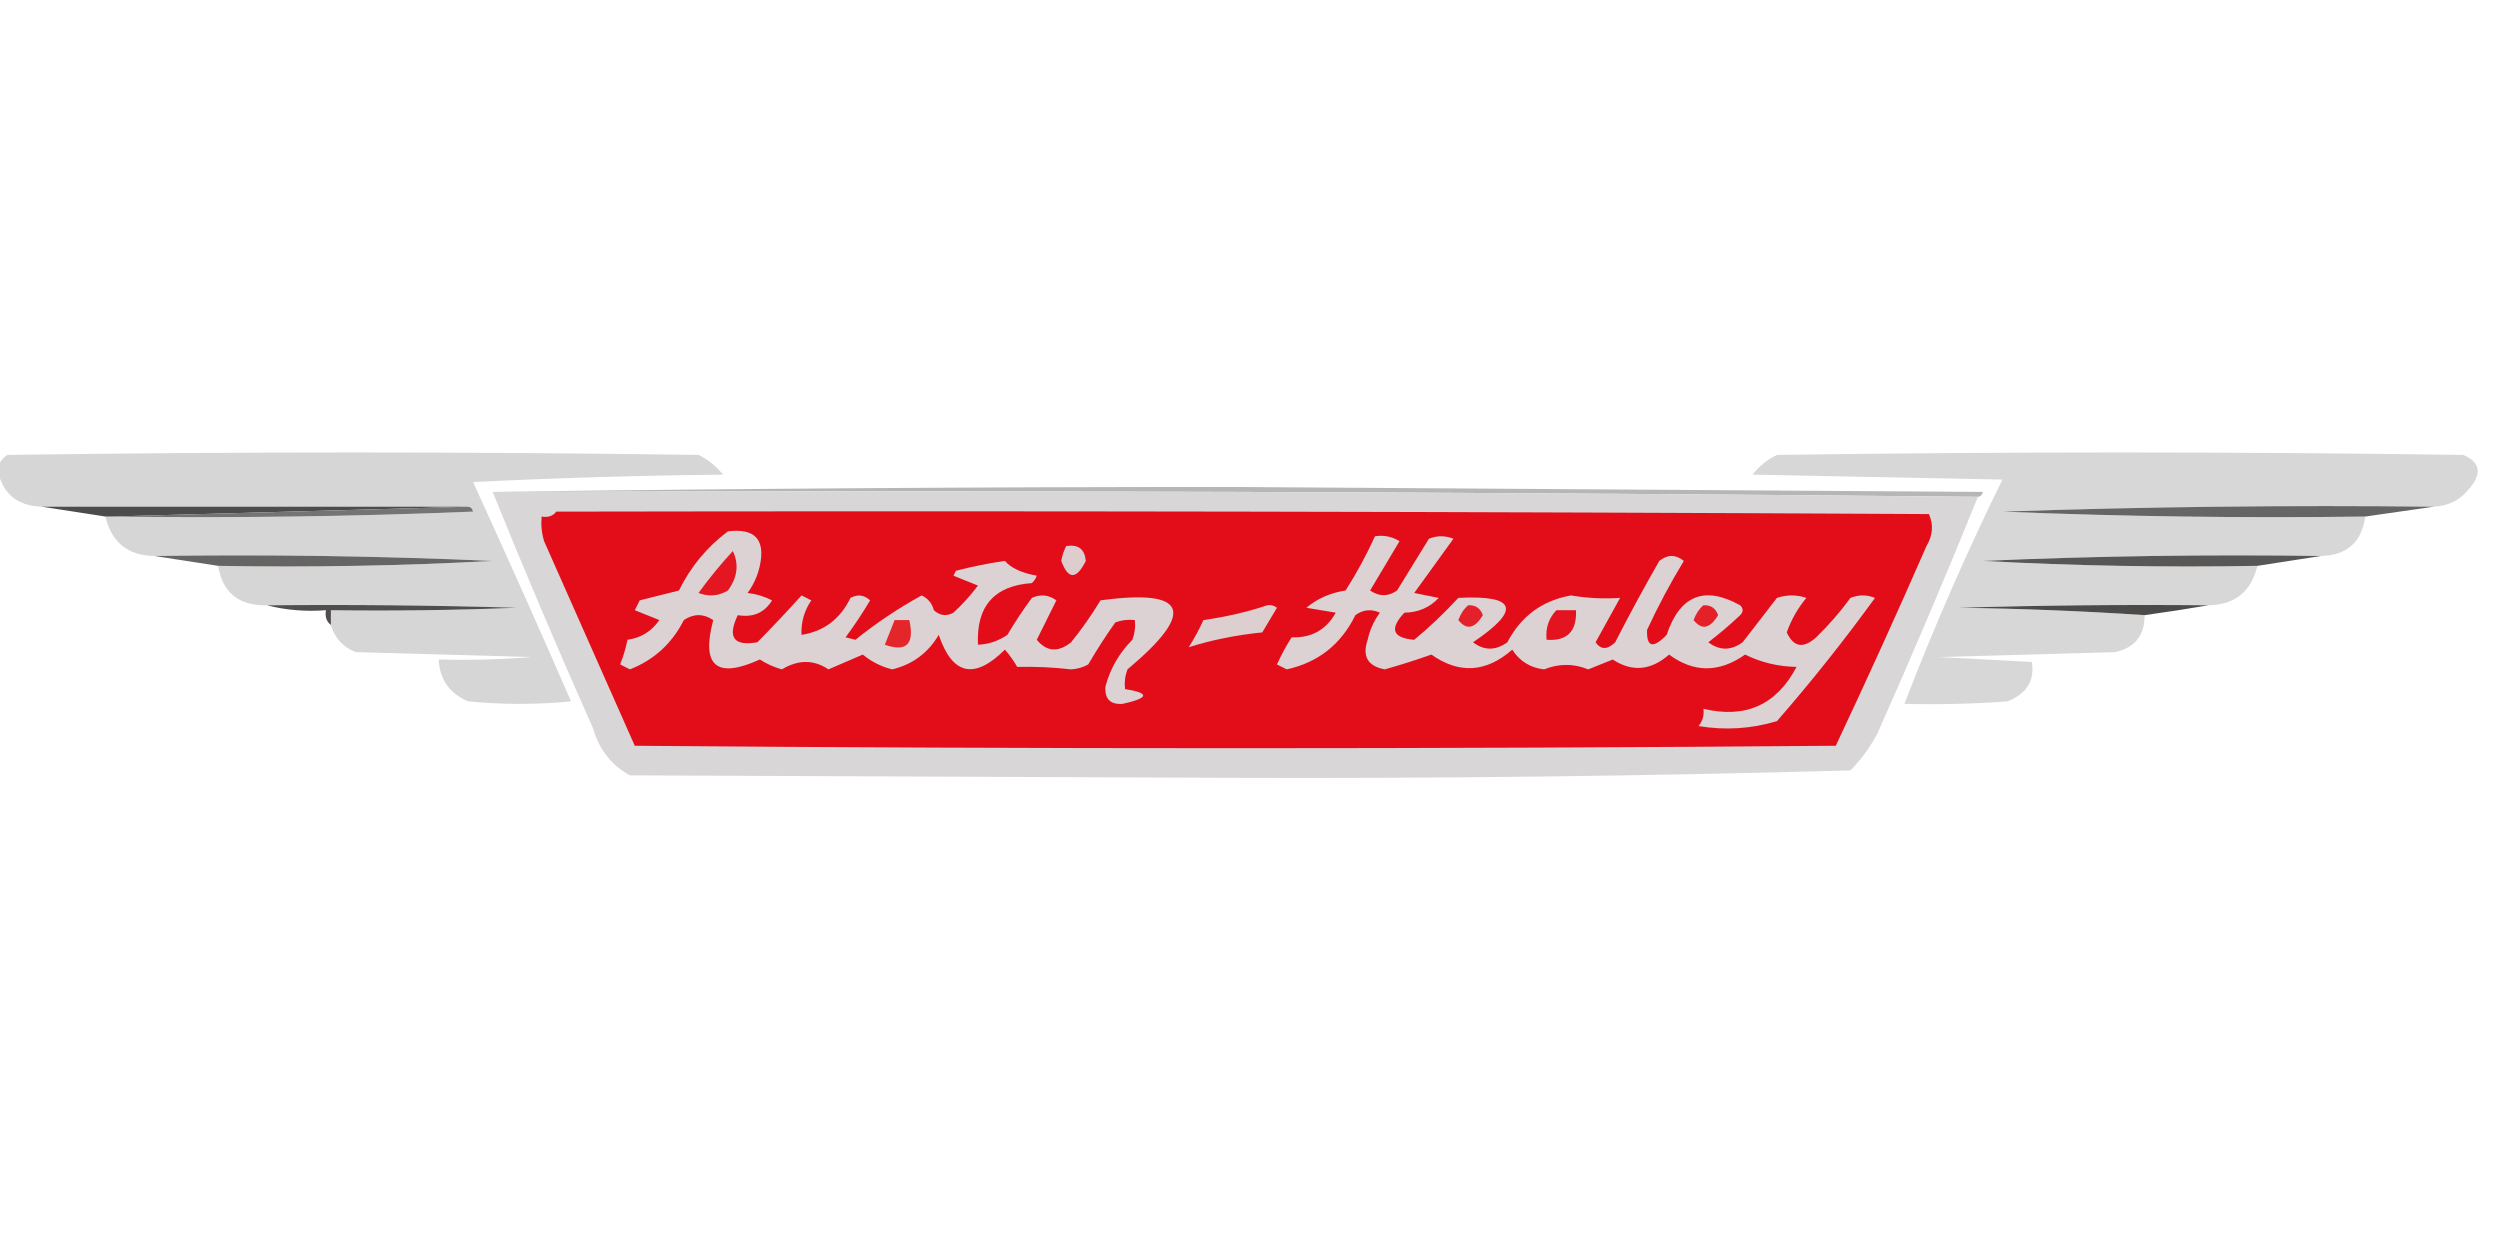
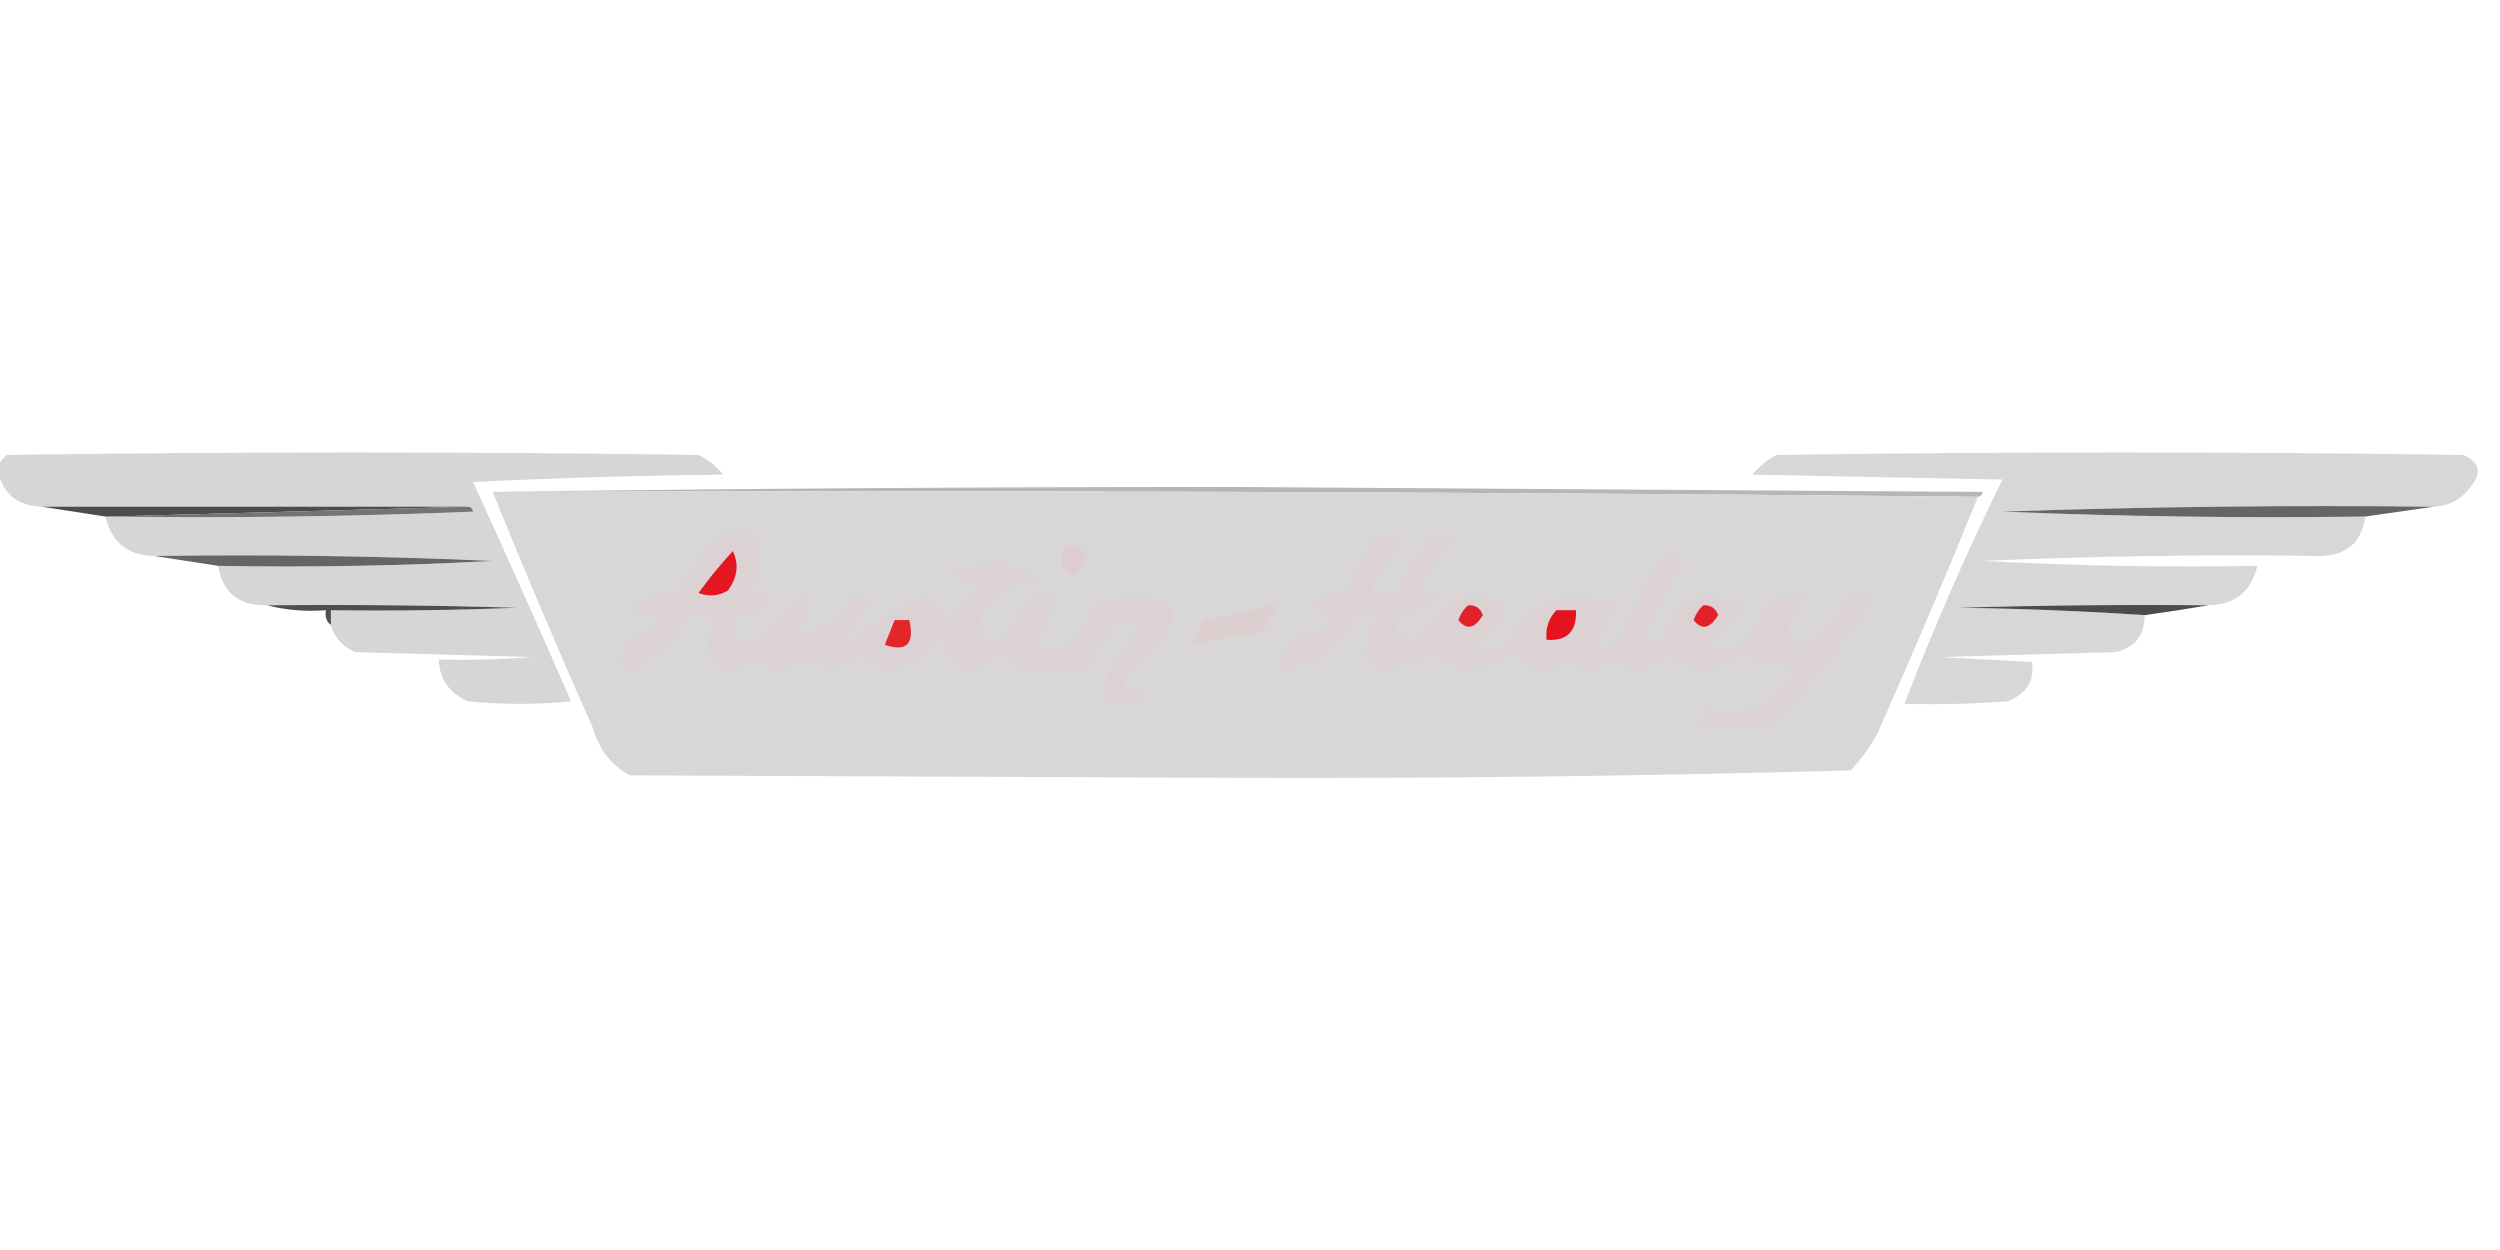
<svg xmlns="http://www.w3.org/2000/svg" width="100" height="50" viewBox="0 0 100 50" fill="none">
  <g clip-path="url(#clip0_1671_2838)">
    <path fill-rule="evenodd" clip-rule="evenodd" d="M13.236 25C13.236 24.803 13.236 24.606 13.236 24.409C15.72 24.442 18.204 24.409 20.687 24.31C17.354 24.211 14.021 24.178 10.687 24.211C9.557 24.24 8.904 23.714 8.726 22.634C12.388 22.7 16.048 22.634 19.706 22.437C15.198 22.239 10.689 22.174 6.177 22.239C5.116 22.224 4.462 21.698 4.216 20.662C4.281 20.662 4.347 20.662 4.412 20.662C9.251 20.728 14.087 20.662 18.922 20.465C18.898 20.345 18.832 20.279 18.726 20.268C13.04 20.268 7.353 20.268 1.667 20.268C0.688 20.237 0.1 19.744 -0.098 18.789C-0.048 18.527 0.083 18.33 0.295 18.197C9.51 18.066 18.726 18.066 27.942 18.197C28.325 18.385 28.652 18.648 28.922 18.986C25.587 19.019 22.253 19.117 18.922 19.282C20.258 22.198 21.565 25.123 22.843 28.056C21.471 28.188 20.098 28.188 18.726 28.056C17.976 27.733 17.584 27.174 17.549 26.38C18.793 26.413 20.035 26.38 21.275 26.282C18.922 26.216 16.569 26.15 14.216 26.085C13.71 25.872 13.383 25.511 13.236 25Z" fill="#D7D6D7" />
    <path fill-rule="evenodd" clip-rule="evenodd" d="M97.353 20.268C91.599 20.202 85.848 20.268 80.098 20.465C84.933 20.662 89.769 20.728 94.608 20.662C94.471 21.686 93.883 22.212 92.843 22.239C88.331 22.174 83.821 22.239 79.313 22.437C82.971 22.634 86.631 22.7 90.294 22.634C90.048 23.67 89.394 24.196 88.333 24.211C84.999 24.178 81.666 24.211 78.333 24.31C80.851 24.343 83.334 24.442 85.784 24.606C85.79 25.414 85.398 25.907 84.608 26.085C82.254 26.15 79.902 26.216 77.549 26.282C78.79 26.347 80.032 26.413 81.274 26.479C81.395 27.225 81.068 27.751 80.294 28.056C78.923 28.155 77.55 28.188 76.176 28.155C77.347 25.11 78.654 22.119 80.098 19.183C76.764 19.117 73.431 19.052 70.098 18.986C70.368 18.648 70.695 18.385 71.078 18.197C80.228 18.066 89.379 18.066 98.529 18.197C99.188 18.479 99.286 18.906 98.823 19.479C98.454 19.977 97.964 20.24 97.353 20.268Z" fill="#D7D7D7" />
    <path fill-rule="evenodd" clip-rule="evenodd" d="M79.117 19.873C59.346 19.676 39.542 19.61 19.705 19.676C29.462 19.544 39.364 19.478 49.411 19.479C59.378 19.544 69.346 19.61 79.313 19.676C79.289 19.795 79.223 19.861 79.117 19.873Z" fill="#B7B6B6" />
    <path fill-rule="evenodd" clip-rule="evenodd" d="M19.705 19.676C39.542 19.61 59.346 19.676 79.117 19.873C77.834 23.047 76.493 26.201 75.097 29.338C74.81 29.883 74.45 30.376 74.019 30.817C65.76 31.045 57.492 31.143 49.215 31.113C41.208 31.08 33.202 31.047 25.195 31.014C24.45 30.602 23.96 29.978 23.725 29.141C22.328 26.004 20.988 22.849 19.705 19.676Z" fill="#D9D6D7" />
    <path fill-rule="evenodd" clip-rule="evenodd" d="M1.666 20.268C7.352 20.268 13.039 20.268 18.725 20.268C13.954 20.399 9.182 20.53 4.411 20.662C4.346 20.662 4.28 20.662 4.215 20.662C3.365 20.53 2.516 20.399 1.666 20.268Z" fill="#4D4C4A" />
    <path fill-rule="evenodd" clip-rule="evenodd" d="M18.726 20.268C18.832 20.279 18.898 20.345 18.922 20.465C14.087 20.662 9.25 20.728 4.412 20.662C9.183 20.53 13.955 20.399 18.726 20.268Z" fill="#747473" />
    <path fill-rule="evenodd" clip-rule="evenodd" d="M97.353 20.268C96.438 20.399 95.523 20.531 94.608 20.662C89.769 20.728 84.933 20.662 80.098 20.465C85.848 20.268 91.599 20.202 97.353 20.268Z" fill="#666564" />
-     <path fill-rule="evenodd" clip-rule="evenodd" d="M22.254 20.465C40.555 20.432 58.855 20.465 77.156 20.563C77.347 20.986 77.315 21.414 77.058 21.845C75.886 24.527 74.677 27.189 73.43 29.831C57.417 29.962 41.404 29.962 25.391 29.831C24.183 27.106 22.974 24.379 21.764 21.648C21.667 21.325 21.634 20.997 21.666 20.662C21.919 20.708 22.115 20.643 22.254 20.465Z" fill="#E30D1A" />
    <path fill-rule="evenodd" clip-rule="evenodd" d="M29.118 21.253C30.197 21.122 30.622 21.582 30.393 22.634C30.305 23.032 30.141 23.393 29.903 23.718C30.247 23.758 30.574 23.857 30.883 24.014C30.577 24.513 30.119 24.71 29.511 24.606C29.086 25.495 29.347 25.857 30.295 25.69C30.909 25.068 31.498 24.444 32.06 23.817C32.19 23.883 32.321 23.948 32.452 24.014C32.168 24.432 32.037 24.892 32.06 25.394C32.952 25.257 33.605 24.764 34.02 23.916C34.303 23.762 34.565 23.794 34.805 24.014C34.502 24.524 34.175 25.017 33.824 25.493C33.955 25.526 34.086 25.559 34.217 25.591C35.035 24.931 35.917 24.34 36.864 23.817C37.119 23.935 37.282 24.132 37.354 24.408C37.593 24.628 37.855 24.661 38.138 24.507C38.495 24.18 38.822 23.819 39.118 23.422C38.791 23.291 38.465 23.16 38.138 23.028C38.171 22.962 38.203 22.897 38.236 22.831C38.874 22.664 39.528 22.532 40.197 22.437C40.438 22.721 40.863 22.918 41.471 23.028C41.43 23.144 41.365 23.242 41.275 23.324C39.767 23.428 39.048 24.25 39.118 25.789C39.545 25.772 39.937 25.64 40.295 25.394C40.597 24.884 40.924 24.392 41.275 23.916C41.62 23.758 41.947 23.791 42.256 24.014C41.994 24.54 41.733 25.066 41.471 25.591C41.869 26.073 42.327 26.106 42.844 25.69C43.274 25.159 43.666 24.6 44.02 24.014C47.501 23.543 47.861 24.463 45.099 26.775C45.003 27.03 44.97 27.293 45.001 27.563C46 27.722 45.967 27.919 44.903 28.155C44.413 28.188 44.184 27.958 44.217 27.465C44.407 26.746 44.767 26.122 45.295 25.591C45.391 25.337 45.424 25.073 45.393 24.803C45.124 24.772 44.862 24.805 44.609 24.901C44.225 25.443 43.865 26.002 43.53 26.577C43.322 26.695 43.093 26.761 42.844 26.775C42.14 26.693 41.421 26.66 40.687 26.676C40.548 26.429 40.384 26.199 40.197 25.986C38.974 27.198 38.091 27.001 37.55 25.394C37.123 26.119 36.502 26.579 35.687 26.775C35.252 26.667 34.86 26.47 34.511 26.183C34.053 26.38 33.596 26.577 33.138 26.775C32.553 26.38 31.932 26.38 31.275 26.775C30.961 26.688 30.667 26.556 30.393 26.38C28.66 27.168 28.039 26.642 28.53 24.803C28.138 24.54 27.746 24.54 27.354 24.803C26.879 25.741 26.16 26.398 25.197 26.775C25.066 26.709 24.936 26.643 24.805 26.577C24.933 26.259 25.031 25.93 25.099 25.591C25.644 25.514 26.069 25.251 26.373 24.803C26.047 24.671 25.72 24.54 25.393 24.408C25.458 24.277 25.524 24.146 25.589 24.014C26.112 23.883 26.635 23.751 27.158 23.62C27.63 22.663 28.284 21.875 29.118 21.253Z" fill="#DCD1D3" />
    <path fill-rule="evenodd" clip-rule="evenodd" d="M55 21.451C55.35 21.395 55.677 21.46 55.98 21.648C55.588 22.305 55.196 22.963 54.804 23.62C55.167 23.869 55.526 23.869 55.882 23.62C56.307 22.93 56.732 22.24 57.157 21.55C57.483 21.418 57.81 21.418 58.137 21.55C57.614 22.273 57.091 22.996 56.568 23.719C56.895 23.784 57.222 23.85 57.549 23.916C57.188 24.301 56.731 24.498 56.176 24.507C55.568 25.156 55.699 25.518 56.568 25.592C57.171 25.095 57.759 24.536 58.333 23.916C60.659 23.795 60.855 24.387 58.921 25.691C59.366 26.03 59.824 26.03 60.294 25.691C60.843 24.644 61.693 24.02 62.843 23.817C63.484 23.927 64.138 23.96 64.804 23.916C64.474 24.509 64.147 25.101 63.823 25.691C64.034 25.995 64.296 25.995 64.608 25.691C65.171 24.59 65.759 23.506 66.372 22.437C66.699 22.174 67.026 22.174 67.353 22.437C66.813 23.326 66.322 24.246 65.882 25.198C65.859 25.89 66.12 25.956 66.666 25.395C67.197 23.811 68.178 23.417 69.608 24.212C69.738 24.343 69.738 24.474 69.608 24.606C69.201 24.991 68.776 25.352 68.333 25.691C68.778 26.03 69.236 26.03 69.706 25.691C70.163 25.099 70.621 24.507 71.078 23.916C71.47 23.784 71.862 23.784 72.255 23.916C71.912 24.327 71.65 24.787 71.47 25.296C71.742 25.889 72.134 25.954 72.647 25.493C73.15 25.005 73.608 24.479 74.019 23.916C74.346 23.784 74.673 23.784 75 23.916C73.767 25.616 72.46 27.259 71.078 28.845C70.055 29.154 69.009 29.219 67.941 29.043C68.105 28.843 68.17 28.613 68.137 28.352C69.822 28.754 71.063 28.195 71.862 26.676C71.127 26.663 70.441 26.499 69.804 26.183C68.766 26.915 67.753 26.915 66.764 26.183C66.036 26.822 65.284 26.888 64.51 26.381C64.183 26.512 63.856 26.643 63.529 26.775C62.944 26.537 62.356 26.537 61.764 26.775C61.213 26.712 60.788 26.45 60.49 25.986C59.445 26.902 58.366 26.968 57.255 26.183C56.64 26.401 56.019 26.598 55.392 26.775C54.711 26.648 54.482 26.254 54.706 25.592C54.794 25.194 54.957 24.832 55.196 24.507C54.851 24.35 54.524 24.383 54.215 24.606C53.643 25.774 52.728 26.497 51.47 26.775C51.34 26.709 51.209 26.643 51.078 26.578C51.249 26.201 51.445 25.839 51.666 25.493C52.459 25.522 53.047 25.193 53.431 24.507C53.039 24.442 52.647 24.376 52.255 24.31C52.696 23.941 53.219 23.711 53.823 23.62C54.27 22.918 54.662 22.195 55 21.451Z" fill="#DCD2D3" />
    <path fill-rule="evenodd" clip-rule="evenodd" d="M42.647 21.845C43.127 21.763 43.389 21.96 43.432 22.437C43.056 23.191 42.729 23.191 42.451 22.437C42.487 22.223 42.553 22.026 42.647 21.845Z" fill="#DECDCF" />
    <path fill-rule="evenodd" clip-rule="evenodd" d="M29.314 22.042C29.564 22.571 29.499 23.097 29.118 23.619C28.741 23.844 28.349 23.877 27.941 23.718C28.378 23.117 28.836 22.558 29.314 22.042Z" fill="#E31621" />
-     <path fill-rule="evenodd" clip-rule="evenodd" d="M92.844 22.239C91.994 22.371 91.144 22.502 90.295 22.634C86.632 22.7 82.972 22.634 79.314 22.437C83.822 22.239 88.332 22.174 92.844 22.239Z" fill="#595756" />
    <path fill-rule="evenodd" clip-rule="evenodd" d="M6.176 22.239C10.688 22.174 15.197 22.239 19.705 22.437C16.047 22.634 12.387 22.7 8.725 22.634C7.875 22.502 7.025 22.371 6.176 22.239Z" fill="#666564" />
    <path fill-rule="evenodd" clip-rule="evenodd" d="M10.685 24.212C14.02 24.179 17.353 24.212 20.686 24.31C18.203 24.409 15.719 24.442 13.235 24.409C13.235 24.606 13.235 24.803 13.235 25C13.057 24.86 12.992 24.663 13.039 24.409C12.215 24.471 11.43 24.405 10.685 24.212Z" fill="#504E4D" />
    <path fill-rule="evenodd" clip-rule="evenodd" d="M50.686 24.212C50.831 24.186 50.962 24.219 51.078 24.31C50.882 24.639 50.686 24.967 50.49 25.296C49.457 25.399 48.477 25.596 47.549 25.888C47.77 25.542 47.966 25.18 48.137 24.803C49.029 24.677 49.879 24.48 50.686 24.212Z" fill="#DDCFD0" />
    <path fill-rule="evenodd" clip-rule="evenodd" d="M88.334 24.212C87.505 24.354 86.655 24.485 85.785 24.606C83.335 24.442 80.852 24.343 78.334 24.31C81.667 24.212 85 24.179 88.334 24.212Z" fill="#4D4B4A" />
    <path fill-rule="evenodd" clip-rule="evenodd" d="M58.726 24.211C59.019 24.195 59.215 24.326 59.314 24.606C58.986 25.149 58.659 25.215 58.334 24.803C58.421 24.559 58.551 24.361 58.726 24.211Z" fill="#E4212A" />
    <path fill-rule="evenodd" clip-rule="evenodd" d="M62.255 24.408C62.517 24.408 62.778 24.408 63.04 24.408C63.078 25.257 62.686 25.652 61.863 25.591C61.815 25.126 61.946 24.732 62.255 24.408Z" fill="#E3141F" />
    <path fill-rule="evenodd" clip-rule="evenodd" d="M68.136 24.211C68.429 24.195 68.626 24.326 68.725 24.606C68.396 25.149 68.069 25.215 67.744 24.803C67.831 24.559 67.962 24.361 68.136 24.211Z" fill="#E42028" />
    <path fill-rule="evenodd" clip-rule="evenodd" d="M35.785 24.803C35.981 24.803 36.177 24.803 36.373 24.803C36.588 25.766 36.261 26.095 35.393 25.789C35.525 25.454 35.656 25.126 35.785 24.803Z" fill="#E4262B" />
  </g>
  <defs>
    <clipPath id="clip0_1671_2838">
      <rect width="100" height="14" fill="white" transform="translate(0 18)" />
    </clipPath>
  </defs>
</svg>